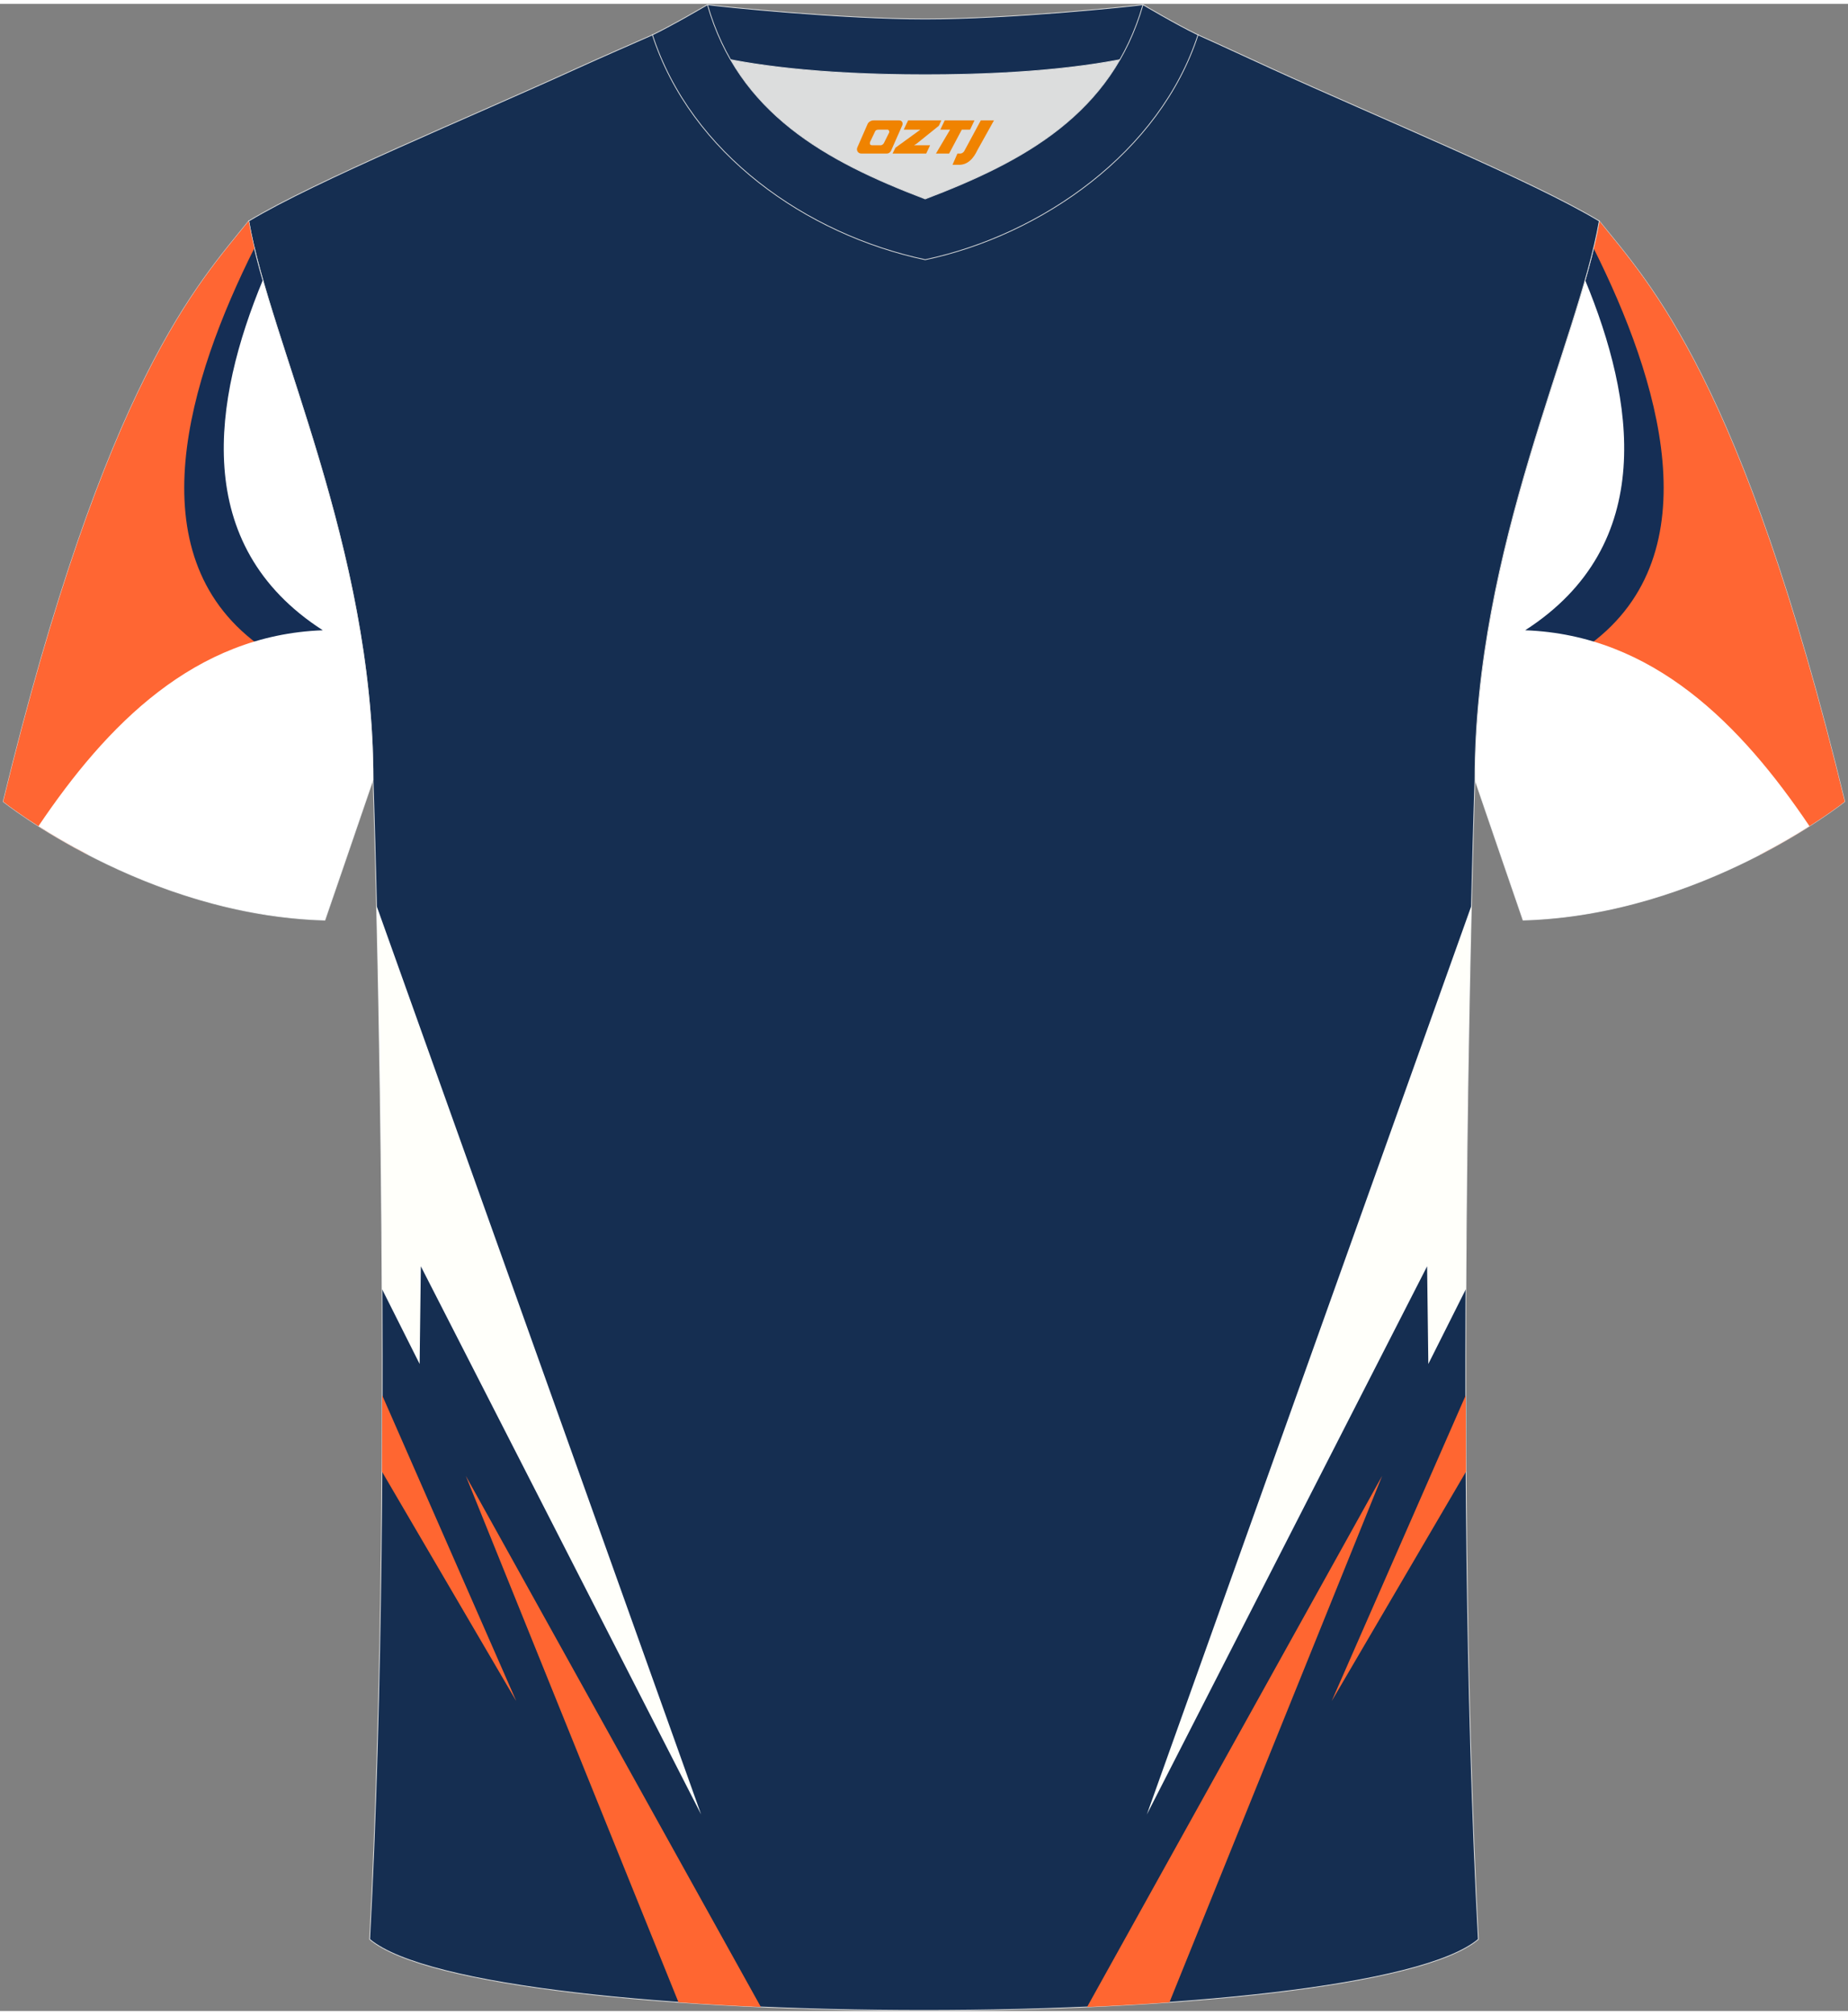
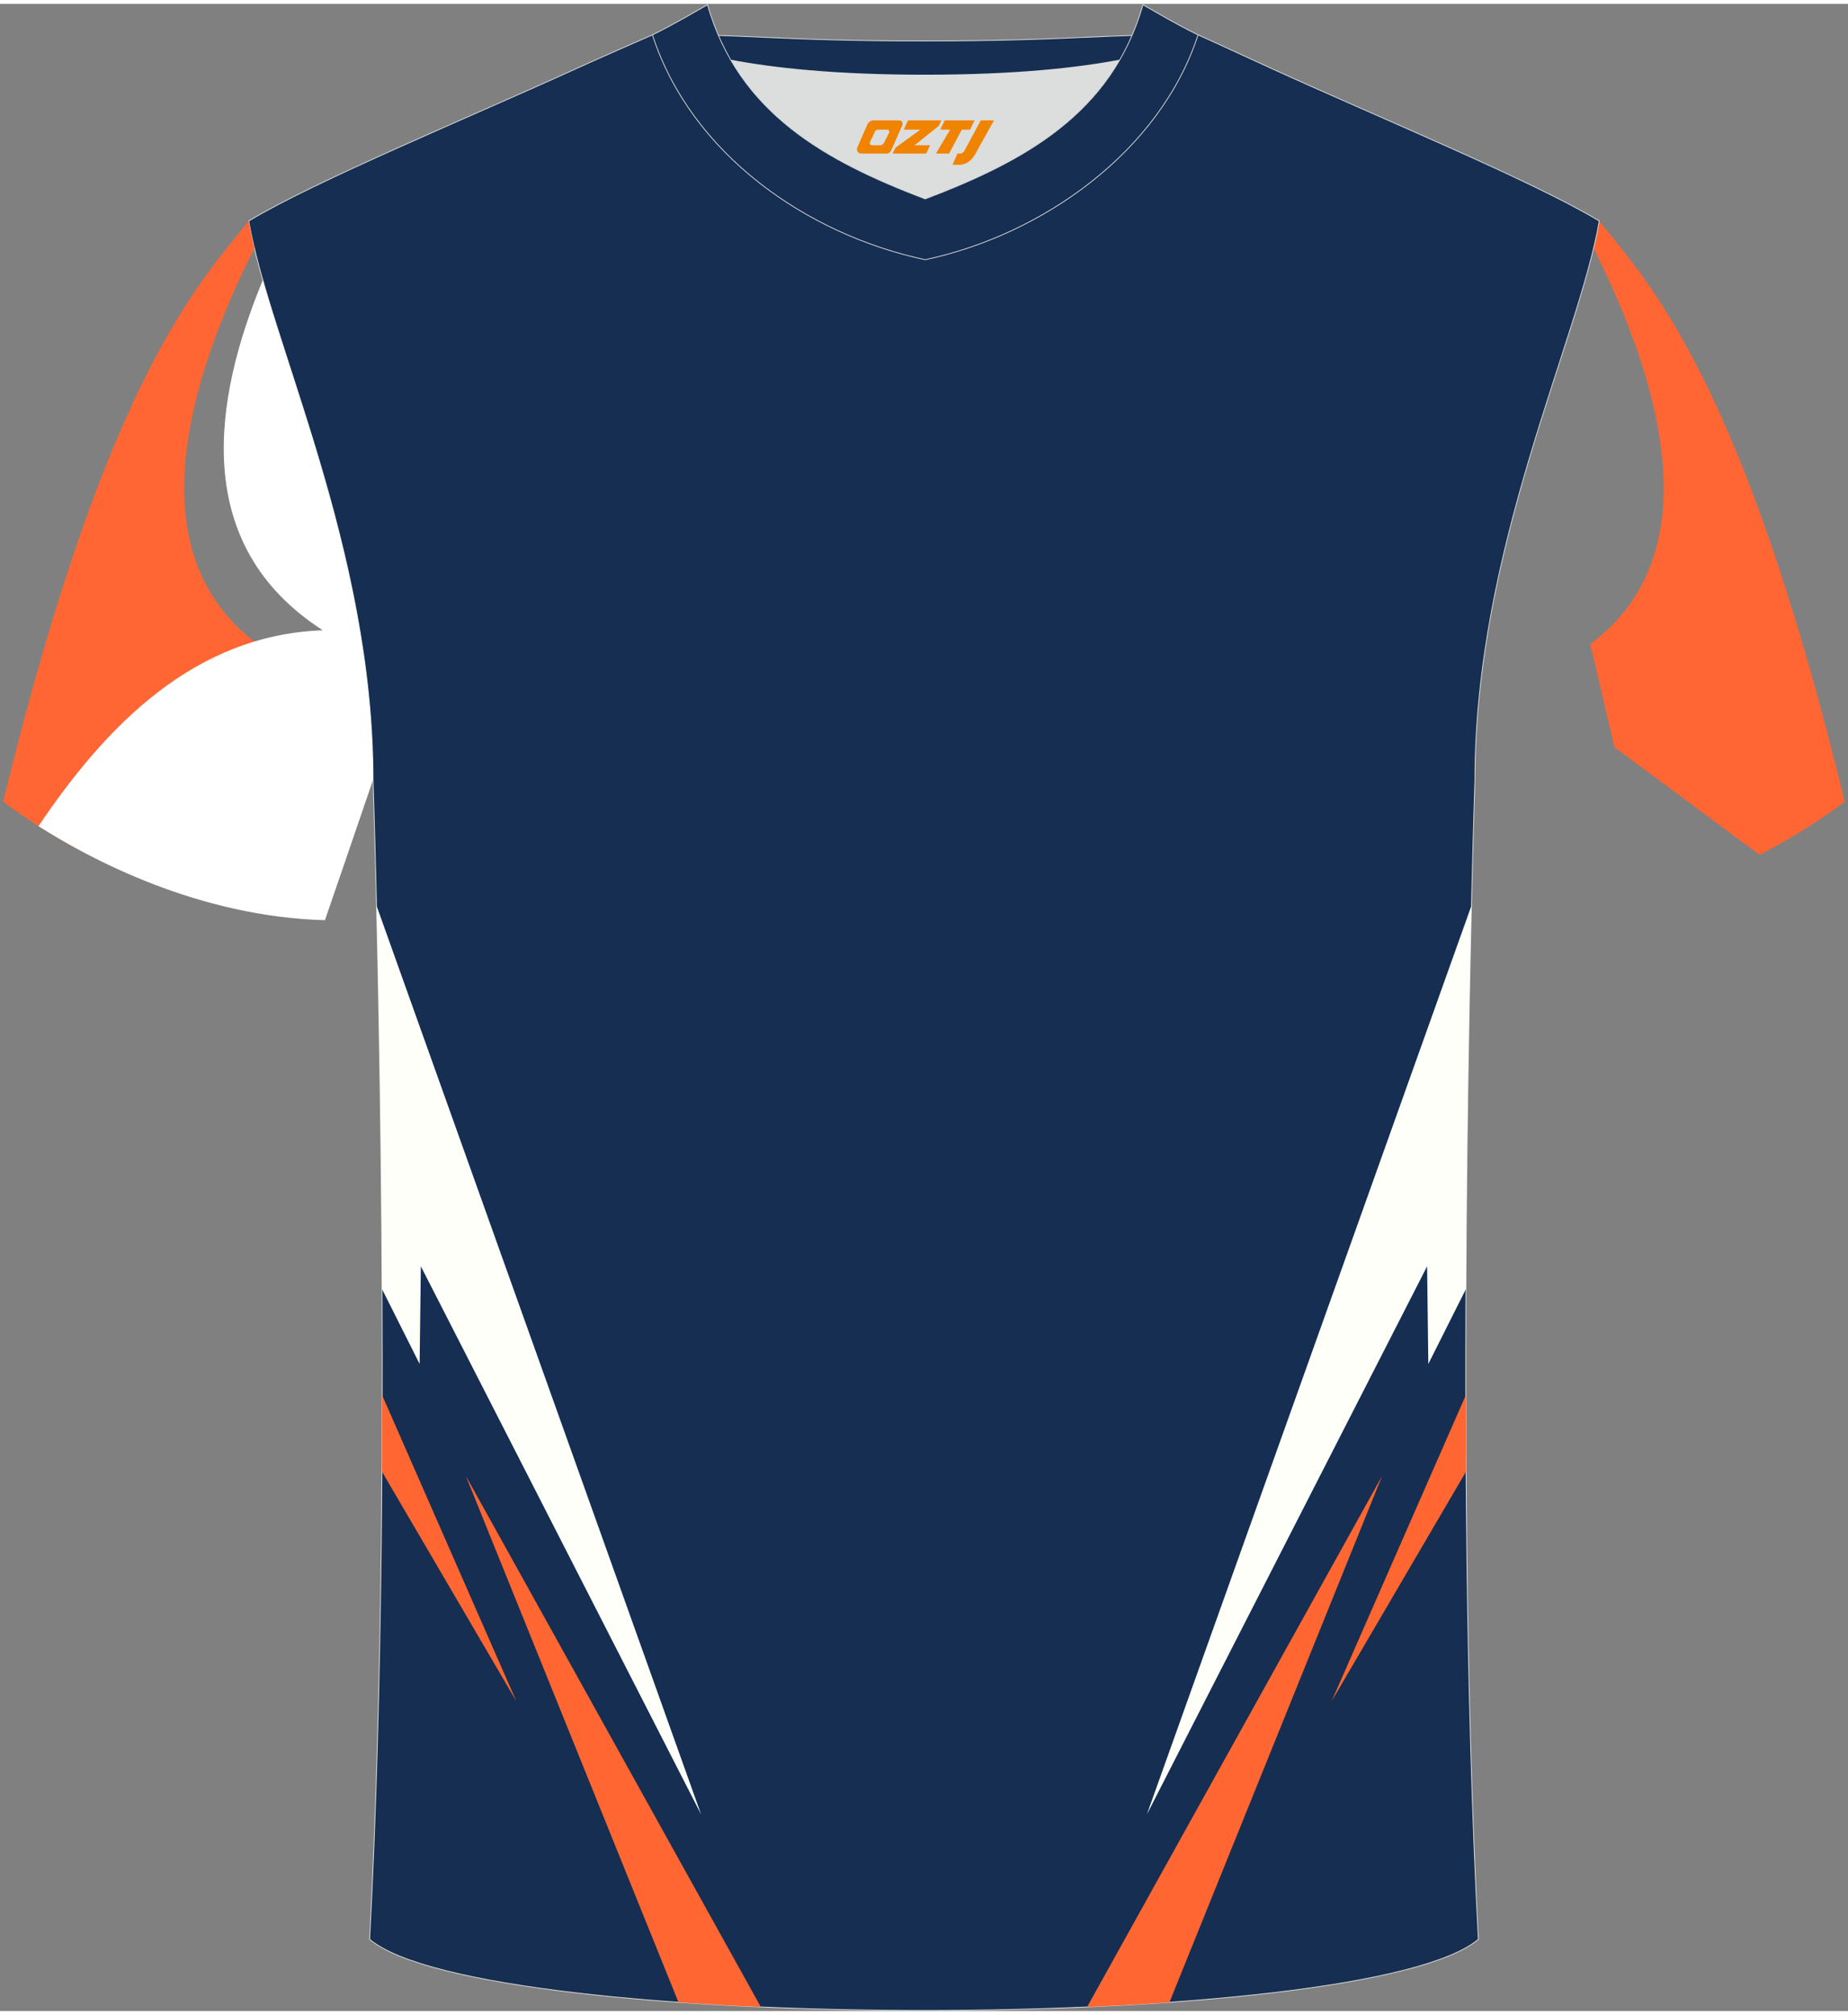
<svg xmlns="http://www.w3.org/2000/svg" version="1.1" id="图层_1" x="0px" y="0px" width="378px" height="412px" viewBox="0 0 379 411.5" enable-background="new 0 0 379 411.5" xml:space="preserve">
  <rect x="0" y="0" width="379" height="411.5" fill="#808080" stroke="none" />
  <g>
-     <path fill="#152E55" stroke="#DCDDDD" stroke-width="0.162" stroke-miterlimit="22.926" d="M327.99,44.52   c10.2,12.75,29.25,32.3,50.34,119.02c0,0-29.08,23.29-65.98,24.31c0,0-7.14-20.75-9.86-28.74   C302.49,111.51,323.72,69.19,327.99,44.52z" />
    <g>
      <path fill="#FF6633" d="M326.82,50.09c13.42,26.8,24.47,62.5-0.68,81.17l4.97,21.14l29.76,22.06    c10.87-5.64,17.46-10.91,17.46-10.91c-21.09-86.72-40.14-106.27-50.34-119.02C327.68,46.29,327.29,48.15,326.82,50.09z" />
-       <path fill="#FFFFFF" d="M325.09,56.64c10.12,24.42,14.96,54.24-12.3,71.78c26.25,0.96,44.29,19.35,58.31,40.16    c-10.86,6.91-32.88,18.57-58.75,19.28c0,0-7.14-20.75-9.86-28.74C302.49,118.58,317.88,81.88,325.09,56.64z" />
    </g>
    <path fill="#152E51" stroke="#DCDDDD" stroke-width="0.162" stroke-miterlimit="22.926" d="M75.81,396.8   c5.36-101,0.7-237.68,0.7-237.68c0-47.62-21.24-89.93-25.5-114.6c13.63-8.23,45.28-21.25,67.14-31.23   c5.55-2.52,11.68-5.18,15.66-6.93c17.52-0.32,25.34,1.25,55.54,1.25h0.31c30.2,0,38.53-1.57,56.04-1.25   c3.98,1.76,9.6,4.41,15.15,6.93c21.87,9.98,53.51,23,67.14,31.23c-4.27,24.67-25.5,66.98-25.5,114.6c0,0-4.66,136.67,0.7,237.68   C280.12,416.24,98.88,416.24,75.81,396.8z" />
    <g>
      <path fill="#FFFFFA" d="M77.22,184.88l66.57,186.32L86.31,258.82l-0.25,20.02l-7.72-15.37C78.2,231.87,77.67,203.89,77.22,184.88z    " />
      <path fill="#FF6631" d="M78.38,285.26l27.5,62.7L78.33,300.9C78.35,295.64,78.38,290.42,78.38,285.26z" />
      <path fill="#FF6631" d="M95.53,301.78l43.62,107.93c5.47,0.39,11.11,0.71,16.89,0.96L95.53,301.78z" />
      <path fill="#FFFFFA" d="M301.77,184.88L235.2,371.21l57.48-112.39l0.25,20.02l7.72-15.37    C300.79,231.87,301.32,203.89,301.77,184.88z" />
      <path fill="#FF6631" d="M300.61,285.25l-27.5,62.71l27.56-47.06C300.64,295.64,300.62,290.42,300.61,285.25z" />
      <path fill="#FF6631" d="M283.46,301.78l-43.62,107.93c-5.47,0.39-11.11,0.71-16.89,0.96L283.46,301.78z" />
    </g>
    <path fill="#DCDDDD" d="M149.83,11.44c8.45,14.62,23.39,22.27,39.92,28.55c16.55-6.29,31.48-13.92,39.92-28.56   c-8.65,1.66-21.45,3.09-39.92,3.09C171.29,14.53,158.49,13.1,149.83,11.44z" />
-     <path fill="#152E52" stroke="#DCDDDD" stroke-width="0.162" stroke-miterlimit="22.926" d="M189.75,3.1   c-17.28,0-41.78-2.53-44.66-2.93c0,0-5.53,4.46-11.29,6.19c0,0,11.78,8.17,55.95,8.17s55.95-8.17,55.95-8.17   c-5.76-1.72-11.29-6.19-11.29-6.19C231.52,0.57,207.04,3.1,189.75,3.1z" />
    <path fill="#152E52" stroke="#DCDDDD" stroke-width="0.162" stroke-miterlimit="22.926" d="M189.75,52.45   c23.96-5.08,48.15-22.11,55.95-46.09c-4.43-2.13-11.29-6.19-11.29-6.19c-6.4,22.33-24.3,32.08-44.66,39.82   c-20.33-7.73-38.27-17.52-44.66-39.82c0,0-6.86,4.05-11.29,6.19C141.71,30.71,165.4,47.29,189.75,52.45z" />
-     <path fill="#152E55" stroke="#DCDDDD" stroke-width="0.162" stroke-miterlimit="22.926" d="M51,44.52   C40.8,57.28,21.75,76.83,0.66,163.55c0,0,29.08,23.29,65.98,24.31c0,0,7.14-20.75,9.86-28.74C76.5,111.51,55.27,69.19,51,44.52z" />
    <g>
      <path fill="#FF6633" d="M52.16,50.09c-13.42,26.8-24.47,62.5,0.68,81.17l-4.97,21.14l-29.76,22.06    c-10.86-5.64-17.45-10.91-17.45-10.91C21.75,76.83,40.8,57.28,51,44.52C51.3,46.29,51.7,48.15,52.16,50.09z" />
      <path fill="#FFFFFF" d="M53.9,56.64c-10.12,24.42-14.96,54.24,12.3,71.78c-26.25,0.96-44.29,19.35-58.31,40.16    c10.86,6.91,32.88,18.57,58.75,19.28c0,0,7.14-20.75,9.86-28.74C76.5,118.58,61.11,81.88,53.9,56.64z" />
    </g>
  </g>
  <g>
    <path fill="#F08300" d="M201.15,23.89l-3.4,6.3c-0.2,0.3-0.5,0.5-0.8,0.5h-0.6l-1,2.3h1.2c2,0.1,3.2-1.5,3.9-3L203.85,23.89h-2.5L201.15,23.89z" />
    <polygon fill="#F08300" points="193.95,23.89 ,199.85,23.89 ,198.95,25.79 ,197.25,25.79 ,194.65,30.69 ,191.95,30.69 ,194.85,25.79 ,192.85,25.79 ,193.75,23.89" />
    <polygon fill="#F08300" points="187.95,28.99 ,187.45,28.99 ,187.95,28.69 ,192.55,24.99 ,193.05,23.89 ,186.25,23.89 ,185.95,24.49 ,185.35,25.79 ,188.15,25.79 ,188.75,25.79 ,183.65,29.49    ,183.05,30.69 ,189.65,30.69 ,189.95,30.69 ,190.75,28.99" />
    <path fill="#F08300" d="M184.45,23.89H179.15C178.65,23.89,178.15,24.19,177.95,24.59L175.85,29.39C175.55,29.99,175.95,30.69,176.65,30.69h5.2c0.4,0,0.7-0.2,0.9-0.6L185.05,24.89C185.25,24.39,184.95,23.89,184.45,23.89z M182.35,26.39L181.25,28.59C181.05,28.89,180.75,28.99,180.65,28.99l-1.8,0C178.65,28.99,178.25,28.89,178.45,28.29l1-2.1c0.1-0.3,0.4-0.4,0.7-0.4h1.9   C182.25,25.79,182.45,26.09,182.35,26.39z" />
  </g>
</svg>